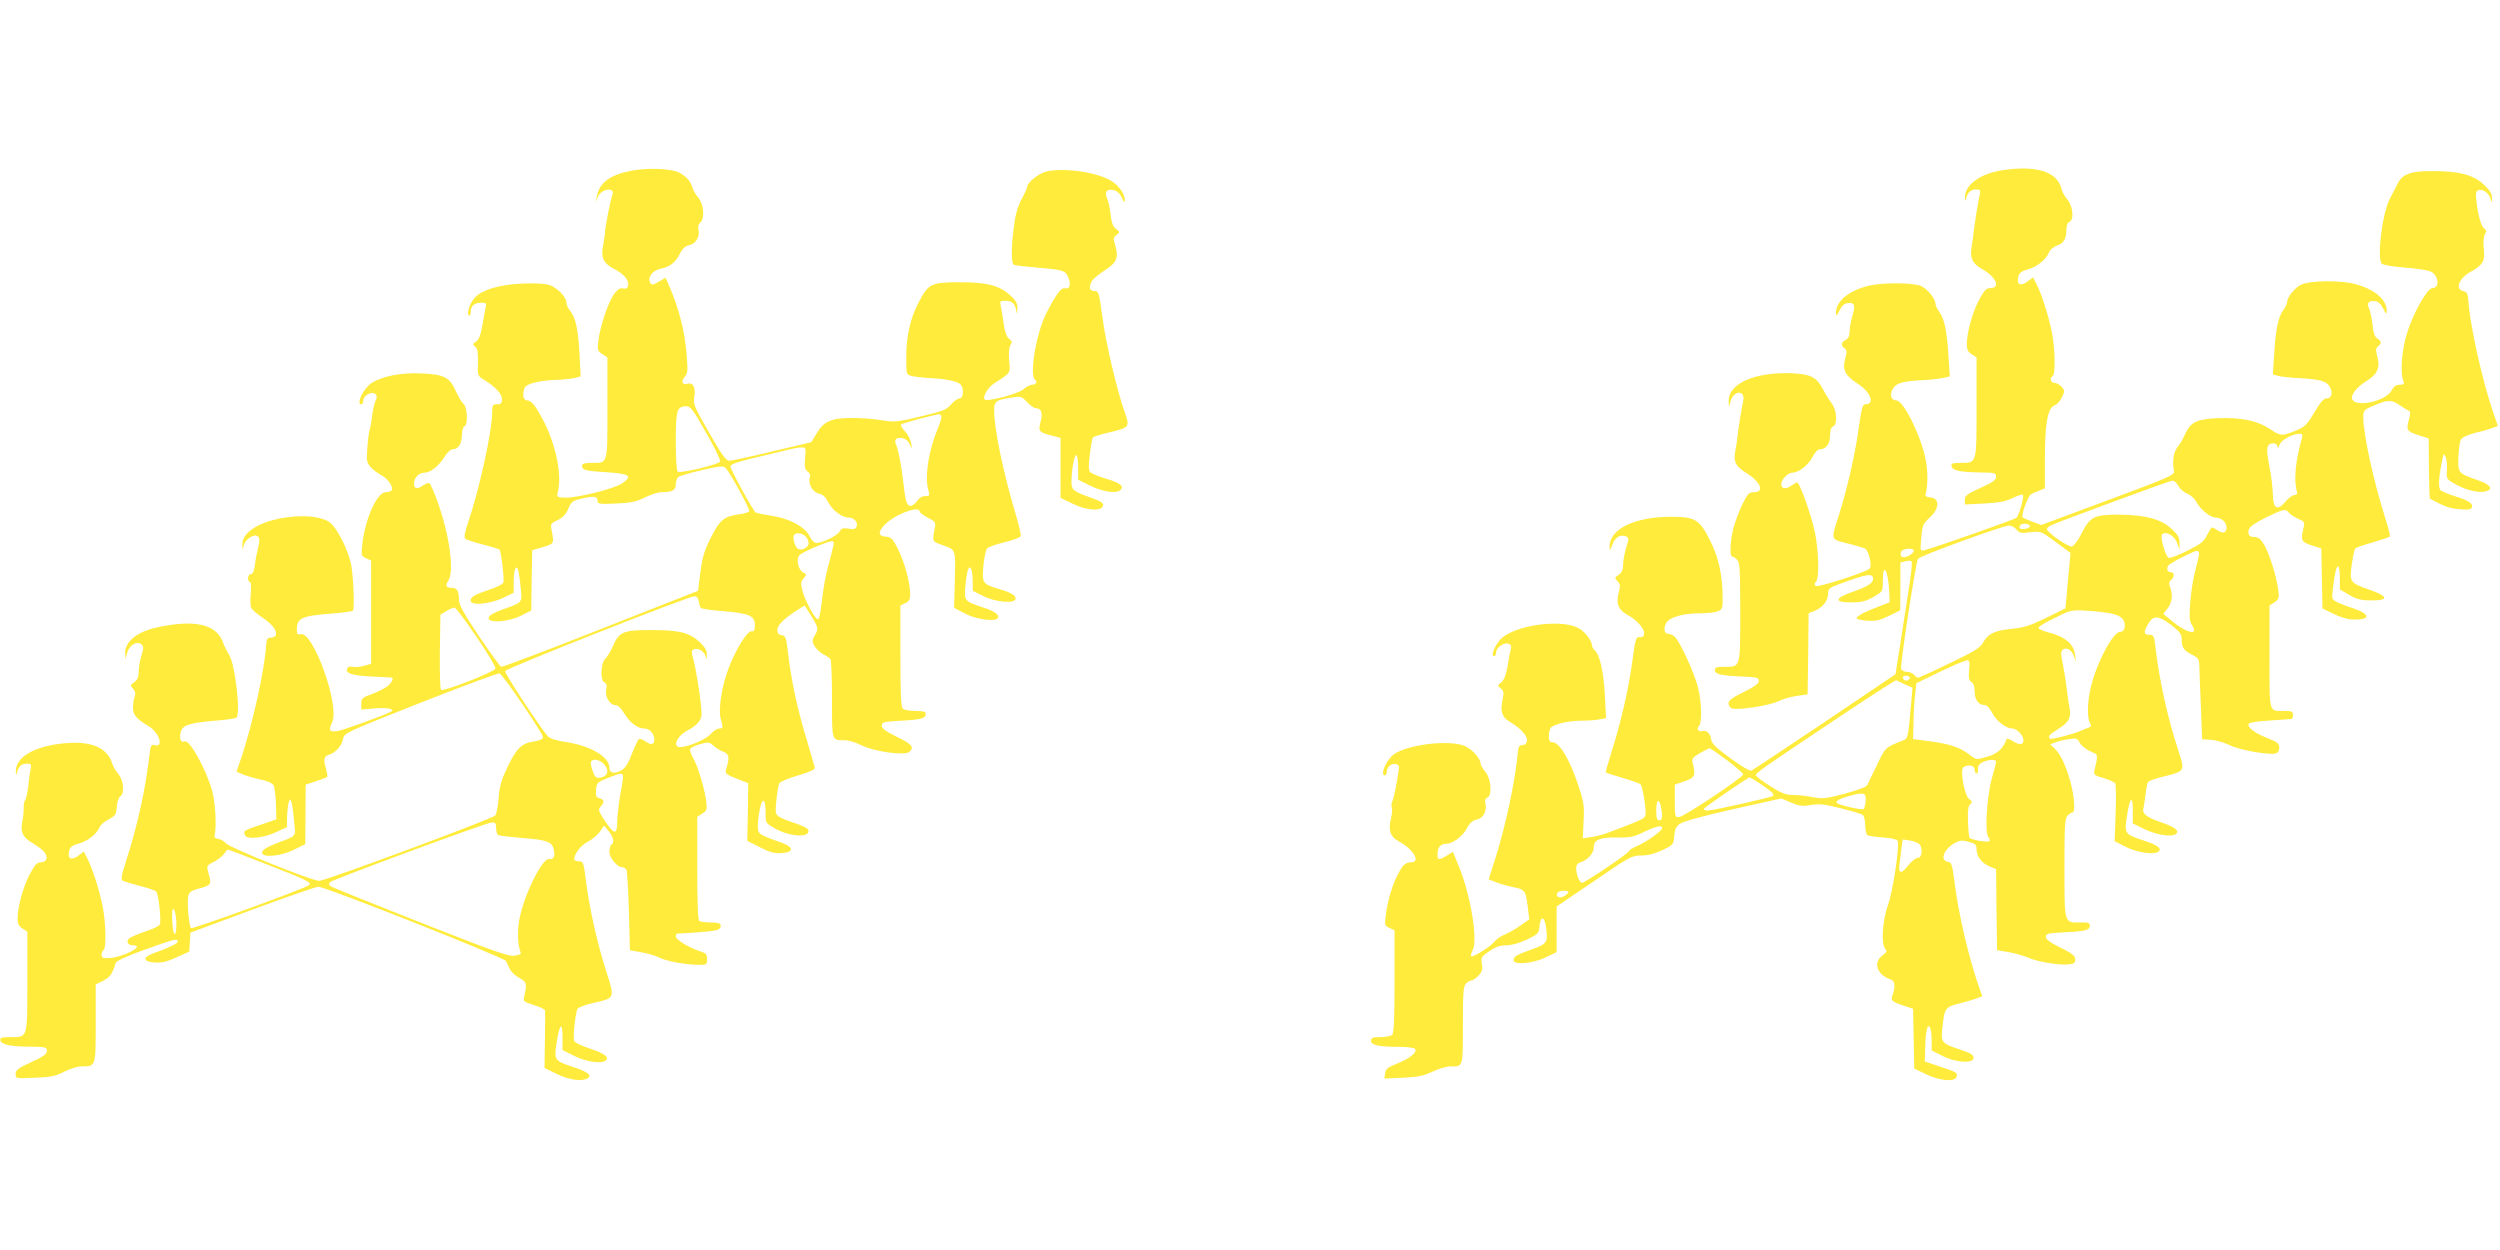
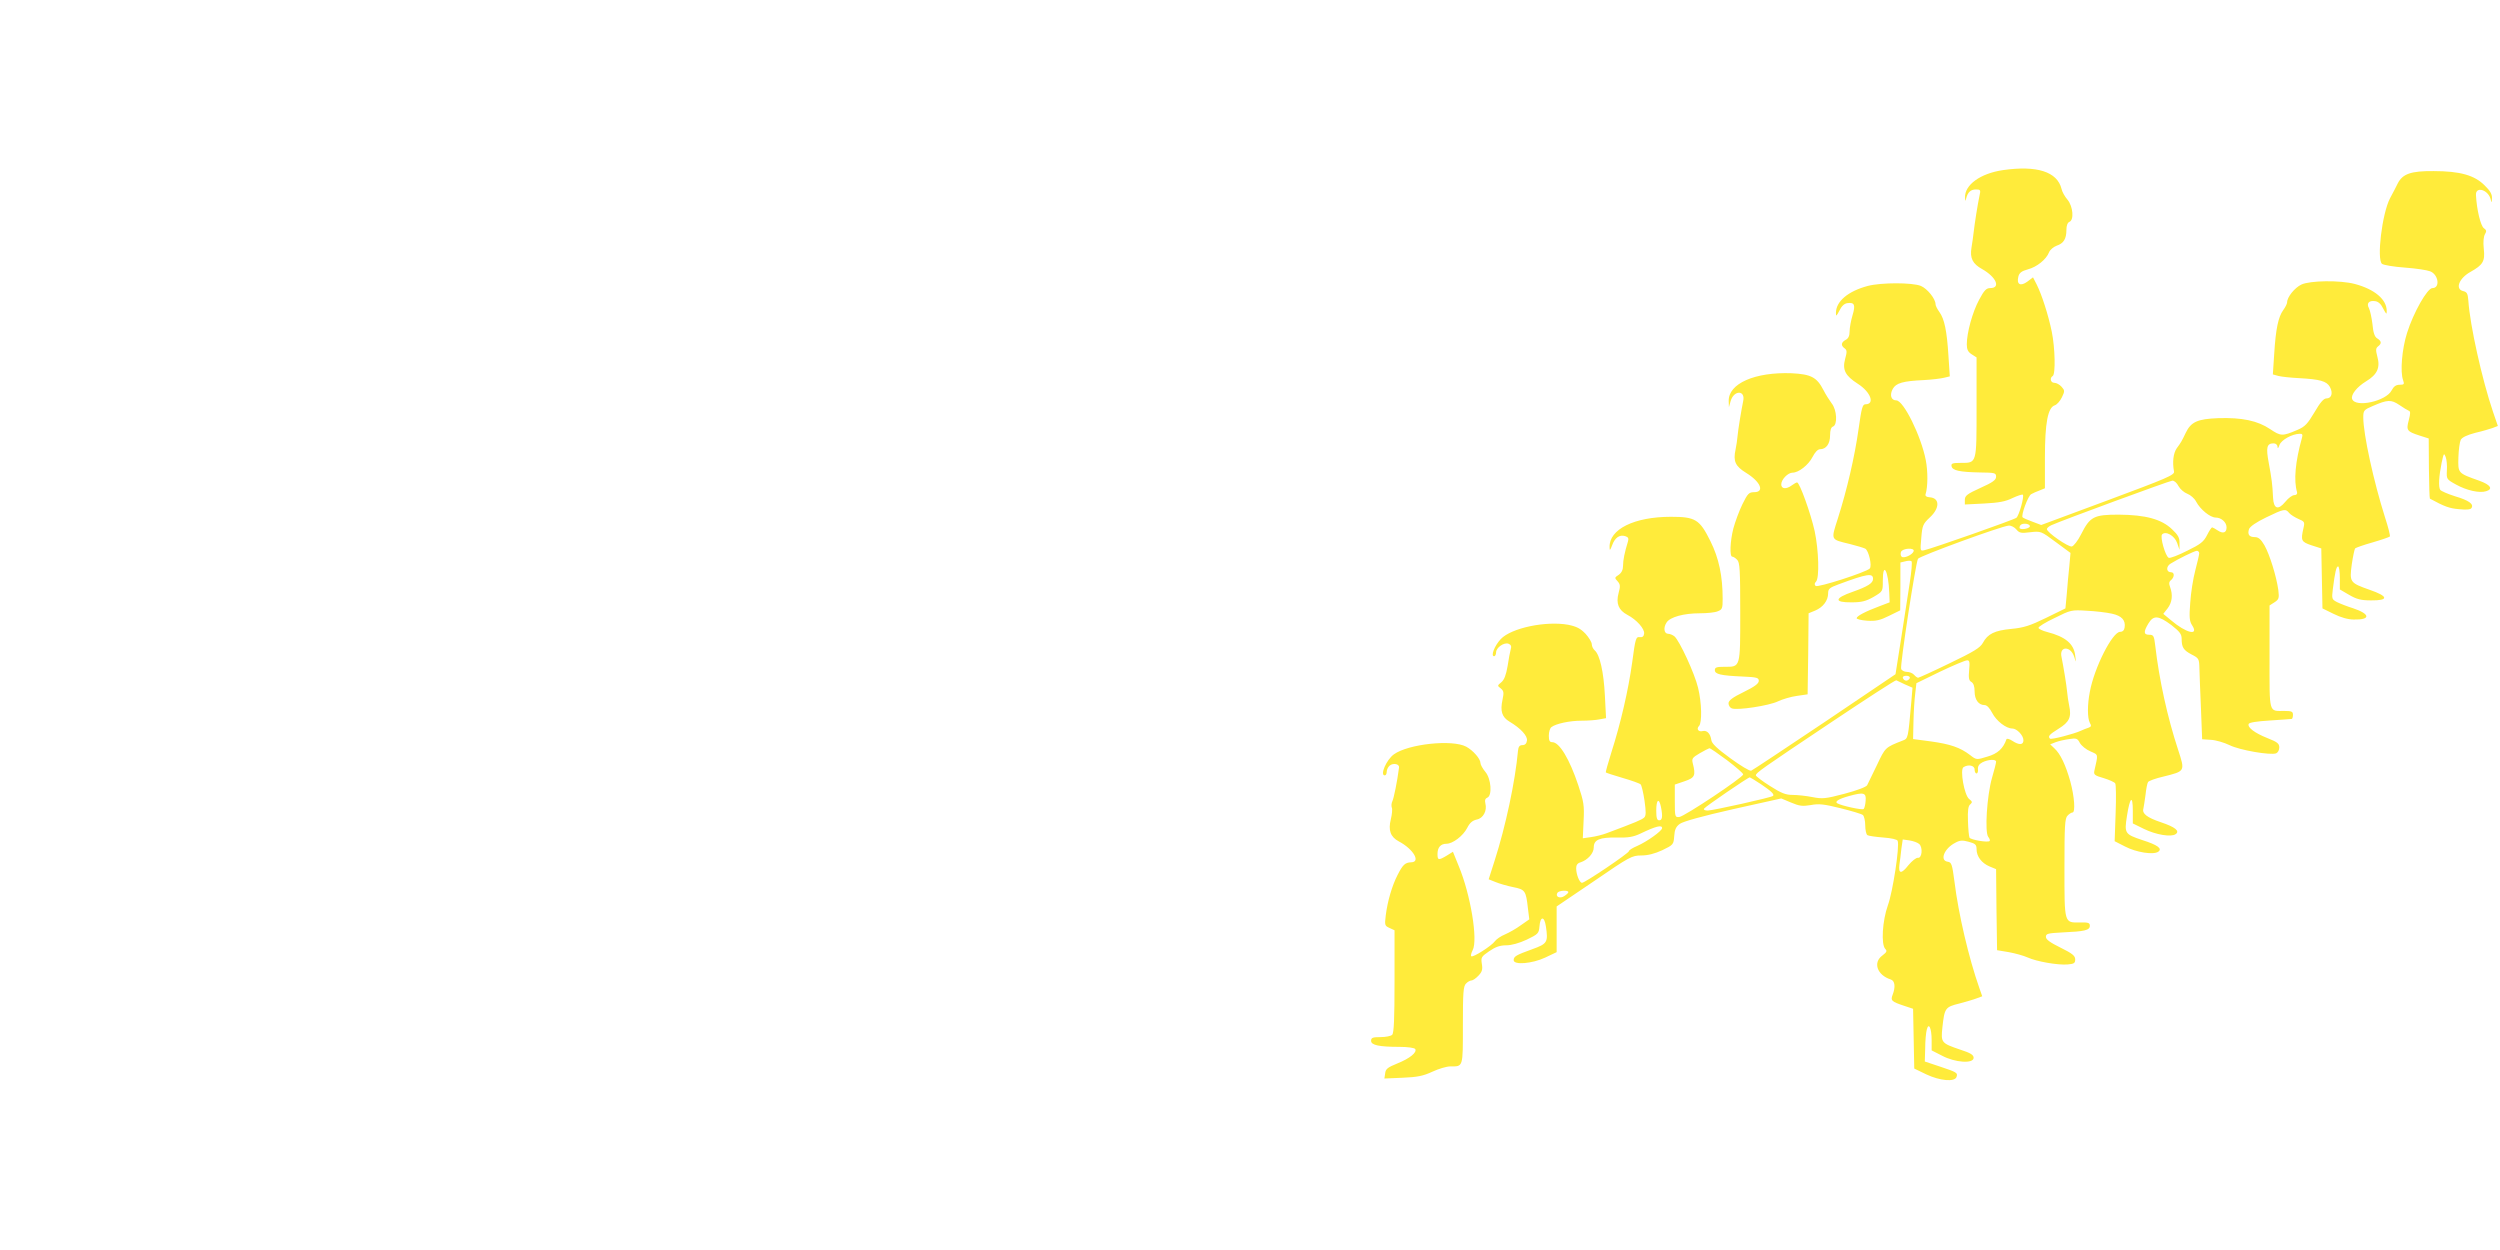
<svg xmlns="http://www.w3.org/2000/svg" version="1.0" width="1280pt" height="640pt" viewBox="0 0 1280 640" preserveAspectRatio="xMidYMid meet">
  <g transform="translate(0,640) scale(0.1,-0.1)" fill="#ffeb3b" stroke="none">
-     <path d="M3233 5526 c-110 -21 -165 -62 -177 -131 l-6 -30 12 28 c18 42 90 51 73 8 -9 -22 -36 -161 -37 -186 0 -11 -5 -43 -10 -72 -13 -63 1 -92 62 -123 22 -11 47 -31 56 -45 20 -31 11 -59 -16 -52 -15 4 -27 -4 -44 -26 -30 -39 -73 -165 -82 -239 -6 -51 -5 -55 20 -71 l26 -17 0 -260 c0 -294 4 -280 -84 -280 -33 0 -46 -4 -46 -14 0 -23 15 -27 128 -34 119 -8 133 -19 75 -58 -40 -27 -233 -75 -291 -72 -42 2 -43 3 -35 33 20 81 -9 229 -69 350 -43 84 -66 115 -89 115 -20 0 -26 30 -13 64 8 21 74 38 159 41 39 1 83 6 99 10 l29 8 -6 116 c-7 126 -19 182 -48 220 -11 13 -19 32 -19 42 0 28 -47 76 -87 90 -23 7 -74 10 -142 7 -117 -6 -201 -31 -240 -72 -25 -27 -44 -83 -30 -91 5 -4 9 4 9 17 0 32 18 48 53 48 27 0 29 -2 23 -27 -3 -16 -11 -57 -17 -93 -8 -45 -17 -69 -32 -79 -18 -13 -18 -15 -4 -26 12 -8 15 -28 14 -80 -2 -69 -2 -69 32 -90 56 -34 91 -71 91 -99 0 -21 -5 -26 -25 -26 -22 0 -25 -4 -25 -39 0 -98 -65 -395 -124 -568 -18 -54 -21 -74 -13 -82 7 -5 47 -18 90 -29 43 -11 81 -23 84 -25 9 -9 26 -155 20 -170 -3 -8 -36 -25 -74 -37 -75 -25 -93 -36 -93 -56 0 -26 96 -17 162 13 l58 28 0 55 c0 63 13 96 24 58 3 -12 9 -53 12 -89 8 -76 11 -73 -91 -109 -46 -16 -71 -31 -73 -42 -6 -30 98 -24 164 9 l54 27 2 154 3 155 55 16 c59 18 57 16 44 88 -6 30 -3 34 31 50 27 13 43 30 55 59 16 37 22 41 74 53 59 13 76 10 76 -16 0 -13 14 -15 93 -11 76 3 104 9 149 31 30 15 68 27 84 27 56 0 74 10 74 40 0 15 6 32 13 38 6 5 61 21 120 35 93 21 110 23 122 11 24 -25 127 -213 121 -222 -3 -5 -26 -12 -51 -15 -78 -11 -100 -29 -145 -119 -34 -67 -44 -101 -54 -178 l-12 -95 -498 -196 c-275 -109 -504 -195 -510 -193 -6 3 -57 73 -114 157 -76 114 -102 160 -102 184 0 46 -9 63 -34 63 -33 0 -38 10 -20 38 31 48 5 236 -57 407 -17 47 -35 87 -40 91 -5 3 -19 -2 -31 -10 -32 -23 -48 -20 -48 8 0 31 25 56 54 56 30 0 71 33 102 81 14 23 32 39 43 39 28 0 45 27 46 73 1 22 6 42 13 45 19 6 15 97 -4 113 -9 7 -26 36 -39 64 -32 73 -60 88 -176 93 -104 5 -198 -13 -255 -48 -42 -26 -83 -110 -54 -110 6 0 10 9 10 20 0 26 45 49 62 32 9 -9 9 -18 0 -36 -6 -14 -14 -49 -17 -78 -4 -29 -9 -60 -12 -68 -6 -15 -13 -87 -15 -143 -1 -32 22 -60 73 -89 37 -20 64 -61 54 -79 -4 -5 -17 -9 -30 -9 -44 0 -105 -134 -120 -266 -6 -58 -6 -61 19 -72 l26 -12 0 -264 0 -265 -37 -10 c-20 -6 -47 -8 -59 -5 -14 4 -23 0 -27 -11 -9 -23 27 -34 131 -39 48 -3 90 -5 95 -5 14 -2 7 -20 -15 -41 -12 -11 -48 -30 -80 -42 -53 -19 -58 -23 -58 -51 l0 -30 68 6 c63 5 106 -3 85 -16 -26 -16 -243 -95 -275 -100 -42 -6 -47 3 -27 46 39 86 -98 466 -161 450 -17 -4 -20 0 -20 24 0 59 24 70 183 82 53 4 100 11 104 14 8 9 4 150 -7 223 -14 89 -81 217 -123 237 -49 24 -124 30 -210 18 -137 -19 -228 -76 -226 -139 l1 -27 7 25 c9 32 55 60 72 43 9 -9 9 -23 1 -55 -6 -24 -14 -64 -17 -90 -4 -32 -11 -48 -21 -48 -8 0 -14 -9 -14 -20 0 -11 4 -20 10 -20 6 0 7 -23 4 -59 -4 -32 -2 -66 3 -75 5 -9 31 -31 58 -49 72 -47 92 -102 37 -102 -13 0 -18 -10 -20 -45 -8 -124 -70 -402 -126 -568 l-25 -73 32 -14 c18 -7 58 -19 90 -26 36 -7 62 -19 68 -30 5 -10 10 -53 12 -96 l2 -78 -78 -27 c-90 -30 -92 -31 -83 -54 9 -24 97 -15 163 17 l52 24 1 55 c1 30 5 64 9 74 7 19 8 18 14 -5 4 -13 10 -56 13 -96 8 -82 18 -69 -101 -115 -37 -14 -61 -30 -63 -41 -6 -30 91 -23 162 12 l59 29 1 152 1 153 53 17 c29 10 55 19 57 22 3 2 0 20 -5 39 -15 51 -12 67 13 74 35 11 66 45 73 80 6 32 7 33 397 187 216 85 398 153 405 150 17 -6 222 -307 222 -326 0 -10 -15 -17 -45 -22 -64 -9 -90 -34 -136 -130 -32 -67 -42 -100 -46 -159 -3 -41 -11 -82 -17 -90 -13 -17 -869 -335 -902 -335 -37 0 -457 169 -477 192 -10 12 -28 22 -40 23 -16 2 -21 7 -18 21 11 44 3 173 -14 229 -33 113 -114 258 -139 249 -20 -8 -29 12 -21 46 8 37 43 49 176 60 53 4 102 11 109 15 24 15 -6 277 -38 325 -10 14 -24 43 -32 65 -35 90 -145 114 -335 73 -103 -22 -166 -73 -164 -132 l1 -31 9 33 c11 39 50 62 73 43 12 -10 12 -18 0 -58 -8 -25 -14 -63 -14 -83 0 -28 -6 -41 -23 -53 -21 -14 -21 -16 -6 -33 11 -13 14 -25 9 -39 -5 -11 -9 -36 -9 -56 -1 -39 16 -59 80 -97 56 -34 79 -113 29 -97 -16 5 -19 -2 -25 -52 -20 -173 -61 -361 -118 -536 -25 -77 -29 -100 -19 -106 7 -4 47 -16 88 -27 41 -10 79 -23 84 -29 12 -15 27 -152 18 -169 -4 -8 -38 -24 -76 -36 -37 -12 -73 -28 -81 -35 -17 -16 -6 -35 20 -35 65 0 -44 -59 -118 -65 -36 -2 -43 0 -43 16 0 10 4 21 10 24 15 9 12 144 -5 227 -18 87 -51 189 -77 241 l-19 37 -29 -22 c-36 -26 -56 -14 -46 26 5 19 16 28 49 37 44 11 94 50 107 84 4 11 25 29 46 40 35 18 39 24 42 65 2 26 10 48 18 53 23 13 18 81 -10 114 -13 15 -27 39 -31 53 -28 90 -123 123 -282 100 -133 -19 -215 -74 -212 -142 1 -20 2 -20 6 -3 8 31 23 45 50 45 23 0 25 -3 19 -32 -4 -18 -9 -58 -12 -88 -4 -30 -10 -60 -15 -66 -5 -6 -8 -24 -8 -40 1 -16 -2 -46 -6 -66 -12 -57 0 -84 49 -113 24 -14 51 -34 60 -44 24 -27 17 -56 -14 -56 -20 0 -31 -11 -57 -60 -34 -63 -63 -169 -63 -228 0 -26 6 -39 25 -51 l25 -16 0 -255 c0 -293 3 -285 -86 -285 -47 0 -55 -3 -52 -17 4 -22 54 -32 161 -32 71 -1 77 -3 77 -22 0 -16 -18 -29 -80 -57 -67 -31 -80 -41 -80 -61 0 -23 0 -23 98 -19 83 3 107 8 151 31 29 15 68 27 88 27 74 0 73 -3 73 220 l0 200 39 19 c35 18 46 34 64 92 3 9 61 36 149 67 150 54 168 59 168 41 0 -10 -44 -31 -125 -60 -57 -21 -53 -43 8 -47 37 -2 63 4 112 27 l64 29 3 49 3 48 315 117 c173 64 326 117 340 118 36 0 951 -362 960 -380 4 -8 13 -27 20 -41 7 -15 28 -35 49 -46 37 -20 40 -29 26 -90 -7 -31 -7 -31 49 -49 31 -10 57 -22 57 -28 1 -6 0 -75 -1 -153 l-2 -141 63 -31 c65 -31 129 -40 159 -21 23 15 -3 34 -82 59 -89 30 -92 34 -78 123 15 97 30 111 30 27 l0 -65 57 -29 c59 -30 138 -43 162 -26 25 16 -4 38 -81 63 -38 12 -73 29 -78 38 -7 14 3 122 15 161 3 10 32 22 79 33 118 27 115 21 68 169 -44 137 -85 319 -103 465 -11 87 -13 92 -35 92 -13 0 -24 5 -24 10 0 28 34 72 69 90 22 11 49 34 62 51 l22 32 24 -29 c24 -31 30 -59 13 -69 -5 -3 -10 -20 -10 -36 0 -31 40 -79 66 -79 7 0 16 -6 21 -12 4 -7 10 -103 13 -213 l5 -200 60 -11 c33 -6 74 -18 91 -27 35 -18 137 -37 202 -37 40 0 42 1 42 29 0 25 -5 31 -37 41 -56 18 -123 59 -123 75 0 8 3 15 8 15 55 2 173 11 194 16 18 3 28 12 28 23 0 14 -10 17 -49 18 -27 0 -54 4 -60 7 -8 5 -11 91 -11 270 l0 264 26 17 c24 15 25 20 19 68 -10 68 -42 173 -66 216 -11 19 -18 39 -15 46 2 6 25 18 50 25 43 12 48 11 69 -8 12 -11 34 -25 50 -31 29 -11 33 -27 18 -79 -11 -36 -14 -33 82 -71 l28 -11 -2 -148 -3 -147 65 -33 c50 -26 74 -32 109 -30 65 4 66 30 3 53 -120 42 -123 45 -123 86 0 21 5 61 11 90 14 62 29 49 29 -26 0 -50 1 -50 50 -78 77 -43 183 -47 168 -5 -3 7 -32 22 -64 32 -33 10 -70 25 -82 33 -23 14 -23 18 -17 86 4 40 11 79 15 87 5 8 48 26 97 40 60 18 87 30 85 40 -2 7 -21 72 -42 144 -48 157 -77 296 -94 431 -10 92 -13 100 -34 103 -15 2 -22 10 -22 26 0 25 33 58 97 99 l43 27 23 -37 c49 -77 49 -81 30 -114 -16 -27 -16 -32 -3 -57 9 -14 29 -33 45 -42 17 -8 33 -19 37 -25 4 -5 8 -98 8 -206 0 -217 -3 -209 66 -209 19 0 57 -12 85 -26 64 -32 220 -54 244 -34 28 23 15 40 -62 77 -59 29 -78 43 -78 58 0 18 8 20 100 25 105 6 125 12 125 36 0 10 -14 14 -53 14 -29 0 -58 5 -65 12 -9 9 -12 83 -12 270 l0 258 25 12 c20 9 25 18 25 47 0 57 -28 160 -61 227 -27 55 -35 63 -62 66 -40 4 -43 19 -13 55 47 56 186 110 186 72 0 -5 19 -18 41 -30 38 -19 41 -23 35 -52 -13 -70 -13 -69 34 -86 76 -27 72 -18 69 -178 l-4 -145 57 -30 c53 -28 147 -42 164 -25 16 16 -10 37 -73 57 -96 32 -97 33 -90 110 3 36 9 73 13 83 11 30 24 0 24 -58 l1 -50 54 -27 c63 -32 165 -40 165 -13 0 17 -25 32 -88 50 -82 25 -85 30 -77 119 4 42 13 83 20 89 7 7 47 21 89 31 43 10 80 24 82 31 3 6 -11 64 -30 127 -58 193 -106 424 -106 515 0 49 9 56 93 68 44 7 49 5 76 -24 16 -17 36 -31 44 -31 28 0 37 -23 25 -69 -13 -50 -9 -55 60 -72 l42 -11 0 -154 0 -153 64 -31 c73 -35 148 -39 154 -8 2 12 -12 22 -55 37 -101 36 -108 42 -107 87 1 62 14 134 25 134 5 0 9 -28 9 -63 l0 -63 56 -28 c65 -33 136 -45 159 -26 24 20 2 37 -75 60 -37 11 -73 26 -79 34 -8 9 -8 35 -1 90 5 43 12 81 15 85 2 5 39 17 80 26 109 26 110 28 85 100 -41 115 -99 361 -116 493 -17 126 -19 132 -41 132 -25 0 -30 19 -13 51 6 10 35 34 65 54 62 39 74 66 55 128 -11 37 -10 42 7 54 17 14 17 15 -3 31 -16 12 -23 33 -28 74 -3 32 -11 69 -18 83 -15 33 0 50 36 41 16 -4 31 -18 40 -39 11 -24 15 -27 15 -12 1 34 -36 83 -80 105 -82 43 -250 63 -328 40 -35 -10 -91 -56 -91 -74 0 -6 -13 -36 -30 -67 -20 -39 -32 -81 -39 -140 -14 -106 -14 -186 -1 -194 6 -4 59 -10 118 -15 134 -11 148 -15 162 -51 15 -36 6 -62 -17 -55 -19 6 -47 -32 -98 -132 -51 -104 -86 -318 -55 -337 14 -9 3 -25 -17 -25 -8 0 -28 -10 -43 -23 -28 -24 -185 -65 -198 -53 -13 13 15 61 48 83 87 56 83 50 77 116 -3 37 -1 67 6 79 10 16 9 22 -6 33 -13 9 -22 35 -28 77 -5 35 -11 75 -15 91 -6 25 -4 27 24 27 33 0 48 -13 55 -50 3 -20 5 -19 6 9 1 26 -6 41 -34 66 -55 53 -120 70 -262 70 -145 0 -160 -7 -211 -106 -42 -81 -62 -171 -62 -280 0 -86 0 -87 28 -94 15 -4 59 -9 97 -11 85 -4 145 -18 156 -36 16 -25 10 -68 -8 -68 -10 0 -29 -14 -43 -30 -22 -27 -41 -35 -155 -62 -121 -29 -135 -30 -198 -20 -37 7 -107 12 -155 12 -106 0 -145 -17 -182 -81 l-26 -43 -199 -47 c-110 -27 -209 -48 -221 -48 -16 -1 -38 29 -103 143 -78 136 -83 147 -76 186 8 46 -7 74 -36 65 -25 -8 -34 13 -13 36 15 16 16 31 10 106 -9 123 -37 235 -88 355 l-20 46 -35 -20 c-28 -17 -37 -18 -43 -8 -17 28 9 65 52 74 47 9 75 31 98 75 14 29 28 41 50 46 34 8 55 44 46 81 -4 13 0 27 9 34 24 20 19 93 -9 127 -13 15 -27 39 -31 53 -9 32 -33 58 -67 76 -40 21 -162 26 -245 10z m382 -1341 c43 -74 75 -141 72 -148 -6 -15 -201 -62 -217 -52 -6 4 -10 66 -10 155 0 161 6 180 55 180 20 0 36 -21 100 -135z m1205 79 c0 -8 -9 -36 -20 -62 -47 -113 -67 -249 -46 -314 7 -25 6 -28 -17 -28 -15 0 -31 -9 -41 -25 -9 -14 -25 -25 -35 -25 -18 0 -26 26 -36 120 -8 77 -27 175 -37 193 -13 26 3 41 35 33 15 -3 30 -17 36 -33 11 -27 11 -27 6 7 -3 19 -17 47 -32 62 -15 15 -23 31 -19 35 7 7 166 49 194 52 6 0 12 -6 12 -15z m-698 -209 c-4 -46 -1 -58 13 -69 11 -8 16 -20 12 -29 -12 -31 13 -77 45 -84 21 -4 34 -17 49 -45 21 -41 70 -78 105 -78 27 0 48 -25 40 -46 -5 -13 -15 -15 -41 -11 -28 5 -37 2 -46 -14 -11 -21 -88 -59 -119 -59 -11 0 -26 15 -37 38 -25 47 -102 88 -197 102 -38 6 -73 13 -77 16 -13 8 -129 220 -129 236 0 11 31 22 118 43 64 15 140 33 167 40 28 7 62 14 76 14 25 1 26 0 21 -54z m2 -401 c9 -8 16 -24 16 -35 0 -23 -39 -42 -57 -27 -14 11 -26 56 -18 68 9 15 42 12 59 -6z m142 -51 c-3 -16 -15 -62 -26 -103 -12 -41 -26 -121 -32 -177 -10 -81 -15 -100 -25 -92 -21 18 -63 100 -75 146 -9 37 -8 46 7 63 16 17 16 19 -3 29 -26 14 -37 70 -18 89 15 16 142 70 165 71 10 1 12 -7 7 -26z m-688 -283 c2 -14 7 -29 11 -33 4 -4 55 -12 113 -16 134 -11 163 -24 163 -71 0 -27 -4 -34 -17 -32 -21 3 -79 -89 -117 -188 -36 -91 -54 -213 -41 -261 13 -46 13 -49 -8 -49 -10 0 -30 -13 -44 -29 -32 -35 -153 -80 -171 -62 -17 17 11 60 53 81 46 23 72 53 72 82 0 56 -28 239 -48 305 -4 16 -1 25 9 29 22 8 55 -12 60 -38 3 -18 5 -16 6 8 1 22 -8 38 -32 62 -53 52 -105 66 -247 66 -148 1 -170 -8 -202 -82 -11 -26 -29 -55 -39 -65 -24 -23 -27 -112 -4 -121 10 -4 13 -14 9 -36 -8 -36 18 -80 46 -80 13 0 30 -15 47 -44 28 -46 68 -76 101 -76 28 0 52 -26 52 -56 0 -28 -16 -31 -48 -8 -12 8 -26 13 -31 10 -5 -4 -21 -38 -36 -76 -21 -54 -34 -74 -57 -86 -35 -18 -58 -12 -58 15 0 56 -96 113 -224 132 -47 7 -81 18 -91 29 -37 41 -223 324 -219 334 6 15 944 385 969 383 13 -1 21 -11 23 -27z m-1138 -181 c56 -82 100 -156 97 -162 -7 -18 -268 -120 -279 -109 -5 5 -7 93 -6 197 l3 188 30 18 c17 10 35 18 42 18 6 1 57 -67 113 -150z m650 -649 c32 -32 23 -67 -19 -72 -19 -2 -26 4 -37 36 -8 21 -11 42 -8 47 9 16 43 10 64 -11z m100 -67 c0 -10 -7 -54 -15 -98 -8 -44 -14 -104 -15 -132 0 -69 -15 -68 -63 4 -33 51 -36 58 -22 73 21 23 19 37 -6 43 -17 5 -20 12 -17 43 3 36 6 39 58 60 69 28 80 28 80 7z m-650 -262 c0 -17 5 -33 10 -36 6 -4 59 -10 118 -15 132 -10 158 -19 167 -59 8 -36 0 -53 -23 -49 -36 6 -130 -185 -153 -310 -11 -57 -8 -134 5 -163 6 -13 0 -17 -29 -22 -30 -5 -105 21 -483 170 -246 97 -453 180 -460 186 -8 6 -9 14 -3 20 14 14 803 306 829 306 18 1 22 -4 22 -28z m-1170 -188 c207 -81 226 -91 212 -105 -16 -16 -597 -227 -604 -220 -10 10 -22 137 -14 165 4 19 16 27 48 36 67 17 71 22 59 67 -15 53 -16 51 27 73 20 11 43 29 50 40 7 12 15 21 19 21 4 0 95 -35 203 -77z m-467 -296 c1 -31 -2 -58 -8 -59 -6 -2 -11 26 -13 67 -2 51 0 67 8 59 6 -6 12 -36 13 -67z" />
    <path d="M10255 5529 c-116 -17 -197 -76 -194 -141 1 -20 2 -21 6 -3 8 31 23 45 50 45 23 0 25 -3 18 -32 -9 -42 -25 -143 -30 -188 -2 -19 -7 -54 -11 -78 -9 -54 6 -83 55 -110 72 -41 96 -97 41 -97 -20 0 -31 -11 -57 -60 -34 -63 -63 -169 -63 -228 0 -26 6 -39 25 -51 l25 -16 0 -255 c0 -291 2 -285 -81 -285 -43 0 -50 -3 -47 -17 4 -22 41 -30 146 -32 76 -1 82 -2 82 -22 0 -16 -17 -29 -80 -57 -68 -31 -80 -40 -80 -61 l0 -24 99 5 c75 4 109 10 145 28 26 12 50 20 53 17 8 -9 -19 -106 -33 -118 -12 -10 -427 -156 -471 -166 -22 -5 -22 -4 -16 63 5 64 9 72 44 105 52 48 51 100 -2 103 -16 1 -23 7 -20 16 12 38 12 118 1 174 -24 124 -114 306 -151 306 -27 0 -35 28 -18 59 17 30 52 40 159 45 41 2 88 8 104 12 l29 7 -7 106 c-8 129 -21 188 -46 223 -11 15 -20 33 -20 40 0 28 -42 80 -75 94 -44 18 -203 18 -272 0 -101 -27 -163 -79 -163 -138 0 -20 2 -18 18 12 11 23 25 36 41 38 36 5 42 -9 26 -62 -8 -27 -15 -64 -15 -82 0 -23 -6 -37 -20 -44 -24 -13 -26 -29 -5 -44 12 -9 12 -18 2 -54 -15 -56 1 -86 65 -127 66 -42 89 -105 39 -105 -15 0 -20 -19 -35 -126 -20 -142 -59 -310 -106 -458 -36 -113 -39 -107 60 -131 36 -9 72 -20 80 -24 18 -10 36 -89 23 -102 -19 -19 -267 -99 -277 -89 -7 7 -6 14 2 22 18 18 14 161 -7 259 -20 90 -77 249 -90 249 -4 0 -16 -7 -27 -15 -28 -21 -54 -19 -54 5 0 25 34 60 58 60 31 0 81 39 102 80 13 25 27 40 39 40 31 0 51 28 51 71 0 26 5 42 15 45 24 9 20 86 -7 119 -11 15 -31 46 -42 68 -34 66 -64 81 -163 86 -188 7 -325 -53 -322 -143 l1 -31 9 32 c17 57 77 56 64 -1 -9 -44 -26 -145 -29 -181 -1 -16 -6 -47 -10 -67 -13 -60 -1 -85 54 -119 75 -46 96 -99 41 -99 -26 0 -33 -7 -60 -62 -17 -35 -37 -90 -46 -123 -17 -66 -20 -145 -6 -145 5 0 17 -7 25 -16 14 -13 16 -52 16 -268 0 -288 2 -280 -81 -280 -40 0 -49 -3 -49 -17 0 -21 30 -28 145 -33 70 -3 80 -6 80 -22 0 -14 -22 -30 -77 -57 -58 -28 -78 -44 -78 -58 0 -11 8 -23 17 -26 28 -11 191 14 236 36 23 11 67 24 97 28 l55 8 3 208 2 207 34 14 c40 17 66 51 66 88 0 23 7 29 53 46 148 55 177 59 177 28 0 -22 -28 -39 -104 -66 -95 -33 -97 -55 -6 -54 52 0 74 6 113 28 47 28 47 28 47 82 0 104 29 51 33 -61 l2 -49 -50 -19 c-75 -28 -118 -51 -119 -62 -1 -5 24 -11 54 -13 44 -3 66 2 112 25 l57 28 1 122 0 123 25 6 c14 4 29 4 32 0 4 -3 0 -52 -9 -109 -9 -56 -29 -185 -44 -285 l-29 -184 -363 -245 c-200 -134 -370 -247 -376 -249 -7 -3 -55 26 -107 64 -67 49 -95 75 -97 93 -5 33 -22 51 -44 46 -22 -6 -34 11 -19 26 16 16 14 120 -5 196 -17 72 -95 241 -121 263 -9 7 -23 13 -32 13 -21 0 -26 31 -8 58 18 28 88 47 171 47 36 0 76 4 90 10 24 9 26 15 26 64 0 116 -19 208 -63 296 -55 111 -77 124 -202 124 -188 0 -317 -64 -314 -156 0 -19 3 -17 13 10 14 39 38 56 67 47 16 -5 19 -12 14 -28 -17 -55 -25 -95 -25 -123 0 -21 -7 -36 -22 -47 -22 -14 -22 -16 -6 -33 14 -16 15 -25 5 -61 -14 -53 0 -87 45 -111 48 -25 89 -72 86 -96 -2 -15 -9 -20 -23 -18 -19 2 -22 -7 -38 -128 -20 -144 -59 -313 -107 -463 -17 -55 -30 -100 -28 -102 2 -2 41 -15 86 -28 45 -13 87 -28 92 -33 5 -5 14 -43 20 -84 8 -58 8 -77 -2 -86 -12 -11 -42 -24 -192 -80 -21 -8 -57 -17 -80 -20 l-42 -6 4 89 c4 79 1 98 -27 182 -45 135 -97 221 -133 221 -14 0 -18 8 -18 34 0 18 6 38 13 43 23 18 94 33 154 33 33 0 75 3 93 7 l33 6 -6 116 c-6 120 -26 209 -52 231 -8 7 -15 21 -15 31 0 11 -15 35 -32 54 -26 27 -45 37 -88 46 -115 21 -292 -16 -346 -73 -32 -34 -53 -88 -34 -88 5 0 10 9 10 20 0 24 41 53 64 44 12 -5 16 -13 11 -28 -3 -11 -11 -50 -16 -86 -8 -46 -17 -70 -32 -83 -21 -17 -21 -18 -4 -31 16 -13 18 -21 10 -58 -13 -59 -3 -90 36 -113 57 -34 93 -73 89 -97 -2 -15 -10 -23 -23 -23 -15 0 -21 -8 -23 -30 -14 -155 -63 -386 -120 -563 l-30 -94 35 -14 c19 -8 60 -20 90 -26 62 -12 66 -19 76 -109 l7 -56 -43 -30 c-23 -17 -60 -38 -81 -47 -22 -9 -45 -25 -52 -35 -17 -24 -113 -85 -121 -77 -4 3 0 17 7 31 28 52 -11 286 -71 430 l-30 74 -32 -20 c-42 -25 -47 -24 -47 9 0 33 16 52 46 52 32 0 85 40 106 81 13 26 27 38 49 43 33 6 54 45 44 83 -4 16 0 25 10 29 26 10 20 97 -10 132 -14 17 -25 37 -25 45 0 22 -38 65 -73 84 -71 38 -296 14 -370 -39 -39 -28 -73 -108 -47 -108 6 0 10 8 10 19 0 10 7 24 15 31 18 15 51 9 48 -10 -9 -71 -27 -158 -34 -172 -5 -10 -6 -24 -3 -33 4 -8 1 -35 -5 -60 -14 -56 -2 -90 41 -113 74 -39 114 -106 63 -107 -31 -1 -43 -13 -69 -64 -29 -56 -52 -136 -61 -208 -6 -50 -5 -53 19 -64 l26 -12 0 -262 c0 -190 -3 -264 -12 -273 -7 -7 -34 -12 -60 -12 -40 0 -48 -3 -48 -19 0 -22 40 -31 147 -31 41 0 75 -5 79 -11 10 -17 -27 -48 -92 -74 -49 -20 -60 -28 -62 -51 l-4 -26 94 4 c74 3 105 9 152 31 32 15 73 27 91 27 67 0 65 -8 65 210 0 167 2 201 16 214 8 9 21 16 28 16 7 0 23 11 36 25 18 19 22 31 17 60 -5 33 -3 37 38 65 32 22 55 30 87 30 27 0 66 11 105 29 58 28 62 32 65 67 4 54 25 55 33 1 12 -81 8 -89 -70 -117 -83 -30 -95 -37 -95 -56 0 -26 95 -18 161 13 l59 28 0 117 0 117 192 130 c182 125 194 131 241 131 34 0 69 9 108 27 56 27 58 29 61 72 2 33 9 49 29 63 16 12 117 40 272 75 l247 55 50 -21 c43 -18 58 -20 101 -13 41 8 68 5 152 -16 56 -14 108 -29 115 -35 6 -5 12 -29 12 -53 0 -23 5 -46 11 -50 7 -4 43 -9 81 -12 42 -3 72 -10 74 -17 11 -27 -25 -262 -50 -330 -28 -78 -36 -201 -13 -224 10 -10 7 -16 -15 -33 -50 -36 -27 -101 43 -123 21 -7 25 -38 9 -79 -11 -29 -6 -34 60 -56 l45 -15 3 -153 3 -153 62 -30 c70 -33 144 -39 154 -14 8 22 3 25 -84 54 l-78 26 2 68 c0 38 4 80 8 95 10 40 25 8 25 -54 l0 -52 53 -27 c67 -36 162 -42 162 -11 0 15 -16 25 -69 42 -97 33 -99 36 -91 113 11 100 14 105 87 123 34 9 75 21 90 27 l27 10 -15 43 c-54 153 -107 380 -127 543 -12 91 -15 100 -35 103 -42 6 -18 68 39 97 23 13 37 14 69 5 34 -9 40 -15 40 -38 0 -37 26 -71 66 -88 l34 -14 2 -208 3 -207 60 -10 c33 -6 76 -18 96 -27 46 -21 154 -40 205 -36 33 3 39 6 39 26 0 18 -14 30 -75 60 -53 26 -75 42 -75 55 0 17 10 19 85 23 113 5 140 11 140 34 0 15 -8 18 -49 17 -83 -1 -81 -9 -81 279 0 216 2 255 16 268 8 9 20 16 25 16 16 0 10 82 -11 159 -24 85 -51 142 -82 170 l-21 20 28 11 c16 6 47 13 70 16 36 6 42 3 54 -20 8 -14 32 -34 54 -43 42 -19 40 -11 20 -100 -4 -19 2 -24 48 -37 29 -9 56 -21 59 -27 4 -6 5 -75 2 -153 l-5 -143 53 -27 c57 -30 145 -44 170 -27 23 16 -3 35 -82 60 -89 30 -92 34 -78 123 15 97 30 111 30 27 l0 -65 57 -28 c61 -30 139 -43 162 -27 24 16 -3 37 -75 61 -71 24 -97 44 -90 69 2 9 7 41 11 71 3 30 9 60 13 66 4 6 39 19 79 28 112 28 111 26 75 137 -55 167 -97 359 -117 532 -6 52 -9 57 -31 57 -29 0 -30 15 -4 58 26 43 51 41 117 -8 42 -33 53 -46 53 -70 0 -44 9 -59 51 -81 37 -19 39 -22 40 -72 1 -28 4 -122 8 -207 l6 -155 45 -3 c25 -1 68 -14 95 -27 52 -26 210 -53 239 -42 9 4 16 17 16 30 0 20 -10 28 -61 48 -65 26 -102 54 -96 72 2 8 43 14 108 18 57 4 107 7 112 8 4 0 7 10 7 21 0 17 -7 20 -44 20 -81 0 -76 -19 -76 276 l0 264 25 16 c23 15 25 21 20 63 -10 71 -44 181 -71 229 -18 31 -31 42 -49 42 -29 0 -39 13 -30 41 5 13 36 35 88 60 91 44 99 46 118 22 8 -9 29 -22 47 -30 31 -13 33 -16 26 -46 -15 -65 -12 -71 41 -89 l50 -16 3 -154 3 -153 57 -28 c36 -18 74 -29 103 -29 88 -2 86 28 -4 58 -29 9 -65 23 -81 31 -27 14 -28 17 -22 66 11 88 18 117 27 117 5 0 9 -27 9 -59 l0 -59 48 -28 c38 -22 60 -28 112 -28 92 -1 89 21 -7 54 -102 36 -104 39 -92 130 6 41 14 78 17 82 4 4 44 18 90 31 45 13 85 27 88 30 3 3 -8 47 -25 99 -58 183 -111 425 -111 511 0 35 3 39 48 58 76 33 94 34 136 6 20 -14 42 -27 49 -30 9 -3 9 -13 0 -48 -14 -52 -10 -58 55 -79 l47 -15 1 -153 c1 -84 3 -154 5 -155 75 -41 101 -50 149 -54 38 -4 60 -2 64 6 13 20 -13 39 -84 60 -38 12 -72 27 -76 33 -10 15 -7 68 7 138 11 50 12 53 21 30 5 -14 8 -45 6 -69 -2 -44 -2 -45 47 -72 54 -30 120 -45 154 -34 37 11 23 33 -36 54 -110 39 -108 38 -106 119 1 39 7 80 12 90 7 13 33 25 75 36 35 8 75 20 89 25 l26 10 -25 73 c-56 165 -118 444 -126 568 -3 38 -7 45 -28 50 -41 11 -19 66 39 98 64 36 75 54 68 118 -4 35 -1 63 6 75 9 15 8 21 -6 31 -16 12 -36 93 -40 168 -4 50 66 28 76 -24 3 -16 5 -14 6 8 1 21 -9 39 -37 66 -52 53 -127 74 -262 74 -116 1 -159 -14 -184 -64 -7 -14 -24 -48 -39 -75 -41 -79 -69 -313 -41 -336 8 -6 60 -15 116 -19 57 -4 115 -13 130 -19 43 -16 53 -86 12 -86 -26 0 -97 -125 -130 -230 -26 -82 -36 -199 -20 -242 7 -20 5 -23 -18 -23 -18 0 -30 -8 -41 -29 -28 -55 -185 -90 -202 -44 -8 21 24 62 72 91 56 34 73 69 57 126 -9 34 -8 43 3 52 20 15 19 27 -3 41 -14 8 -21 29 -25 73 -4 33 -12 70 -18 82 -14 25 0 41 32 36 16 -2 30 -15 41 -38 16 -30 18 -32 18 -12 0 59 -62 111 -163 138 -75 20 -230 18 -274 -3 -34 -16 -73 -64 -73 -91 0 -7 -9 -25 -20 -40 -25 -35 -38 -94 -46 -223 l-7 -106 29 -8 c16 -4 63 -9 104 -11 108 -6 142 -15 159 -45 17 -31 9 -59 -18 -59 -14 0 -32 -21 -61 -71 -35 -59 -49 -74 -87 -90 -77 -33 -85 -33 -140 4 -64 43 -144 60 -266 56 -106 -4 -139 -19 -166 -75 -21 -44 -24 -49 -46 -79 -18 -26 -23 -72 -14 -119 4 -18 -37 -35 -338 -147 l-342 -127 -45 17 c-25 9 -47 19 -50 22 -10 9 28 112 44 119 8 5 27 13 43 19 l27 11 0 158 c0 177 15 256 51 267 11 4 27 22 36 41 15 31 15 35 -2 54 -10 11 -26 20 -37 20 -19 0 -25 25 -8 35 15 9 12 144 -5 227 -18 87 -51 189 -77 241 l-19 37 -29 -22 c-36 -26 -56 -14 -46 26 5 19 16 28 49 37 46 12 94 51 108 87 5 13 23 28 39 34 36 12 50 35 50 81 0 22 6 37 15 41 25 9 19 79 -9 113 -14 16 -28 41 -31 56 -22 88 -126 121 -300 96z m1531 -1371 c-34 -121 -43 -219 -25 -278 2 -9 -3 -15 -14 -15 -10 0 -31 -15 -46 -34 -37 -45 -60 -37 -63 21 -3 67 -7 97 -22 178 -15 80 -10 100 25 100 11 0 19 -7 20 -17 0 -12 4 -9 10 9 10 26 64 56 103 57 14 1 17 -4 12 -21z m-632 -247 c9 -16 29 -33 45 -39 16 -6 37 -24 45 -40 21 -40 72 -82 101 -82 28 0 55 -24 55 -50 0 -28 -18 -34 -45 -16 -13 9 -27 16 -29 16 -3 0 -15 -18 -26 -40 -17 -34 -34 -47 -102 -80 -45 -23 -87 -39 -94 -36 -17 7 -46 108 -34 120 19 19 64 -7 77 -44 l12 -35 0 34 c1 27 -7 42 -38 71 -54 52 -136 74 -273 75 -128 0 -147 -10 -193 -101 -16 -32 -38 -60 -47 -62 -18 -4 -128 72 -128 89 0 5 10 14 23 20 55 25 604 227 619 228 10 1 24 -12 32 -28z m-761 -206 c-3 -13 -53 -20 -53 -7 0 15 13 23 35 20 11 -2 19 -7 18 -13z m-69 -16 c15 -18 24 -20 71 -14 54 6 55 6 130 -50 l76 -56 -6 -67 c-4 -37 -10 -101 -13 -142 l-7 -75 -100 -49 c-82 -40 -114 -50 -177 -56 -85 -8 -121 -25 -146 -72 -14 -25 -47 -45 -170 -104 -84 -41 -157 -74 -161 -74 -5 0 -14 7 -21 15 -7 8 -23 15 -37 15 -13 0 -26 7 -29 15 -7 16 74 542 86 564 8 14 429 168 465 170 11 1 29 -8 39 -20z m-526 -111 c-6 -19 -51 -39 -62 -28 -5 5 -6 16 -3 24 8 20 71 23 65 4z m1462 -10 c0 -7 -9 -47 -20 -88 -11 -41 -23 -116 -26 -166 -6 -75 -4 -95 10 -116 36 -56 -32 -39 -108 26 l-40 33 22 28 c23 30 28 68 13 109 -7 18 -6 28 5 36 18 16 18 40 0 40 -25 0 -27 29 -3 44 40 25 122 65 135 66 6 0 12 -6 12 -12z m-447 -310 c50 -11 71 -33 65 -71 -2 -14 -10 -22 -23 -22 -39 0 -132 -182 -155 -307 -13 -66 -13 -134 0 -159 9 -15 7 -20 -7 -25 -10 -3 -27 -10 -38 -15 -36 -17 -153 -47 -159 -41 -12 12 -4 21 44 51 55 34 67 59 54 119 -4 20 -9 51 -10 67 -3 36 -20 137 -29 181 -13 57 47 58 65 1 10 -32 10 -32 5 7 -7 60 -50 96 -143 120 -24 6 -44 16 -45 21 -1 6 36 29 83 51 82 41 86 42 165 37 44 -2 101 -9 128 -15z m-731 -289 c-4 -41 -1 -54 12 -61 10 -6 16 -22 16 -48 0 -42 20 -70 51 -70 12 0 26 -15 39 -40 21 -41 71 -80 103 -80 23 0 57 -35 57 -60 0 -25 -22 -26 -57 -3 -15 10 -28 13 -30 8 -16 -47 -45 -74 -98 -89 -55 -17 -56 -17 -88 8 -51 39 -101 56 -201 70 l-91 12 2 90 c1 49 5 113 9 143 l6 53 121 59 c67 32 129 58 138 58 13 1 15 -8 11 -50z m-304 -41 c-3 -7 -11 -13 -18 -13 -7 0 -15 6 -17 13 -3 7 4 12 17 12 13 0 20 -5 18 -12z m-25 -32 l39 -17 -6 -72 c-17 -191 -16 -188 -45 -199 -89 -35 -88 -34 -131 -125 -23 -48 -46 -95 -50 -103 -4 -9 -52 -27 -116 -44 -98 -26 -114 -27 -165 -17 -30 6 -76 11 -100 11 -37 0 -59 9 -117 46 -40 25 -72 50 -72 54 0 13 27 32 389 274 178 119 326 215 330 213 3 -1 23 -11 44 -21z m-911 -388 c46 -35 83 -67 83 -73 0 -15 -300 -215 -327 -218 -22 -2 -23 0 -23 82 l0 84 50 17 c53 18 58 29 42 92 -6 24 -2 29 35 51 24 14 46 25 50 26 4 1 44 -27 90 -61z m1378 -8 c0 -6 -9 -43 -21 -83 -26 -91 -38 -279 -19 -302 7 -9 10 -18 7 -21 -9 -9 -96 6 -103 17 -3 6 -7 44 -8 85 -2 54 1 78 12 86 11 10 11 14 -6 27 -25 20 -48 151 -29 163 25 16 57 9 57 -12 0 -11 4 -20 10 -20 5 0 9 10 7 22 -1 15 6 26 23 35 30 15 70 17 70 3z m-1204 -115 c52 -35 70 -52 62 -60 -7 -8 -309 -75 -334 -75 -15 0 -23 4 -19 10 6 10 225 160 234 160 2 0 28 -16 57 -35z m536 -85 c-1 -19 -6 -38 -10 -42 -7 -7 -115 17 -135 29 -15 9 8 23 59 37 76 21 90 18 86 -24z m-1048 -31 c10 -50 7 -69 -9 -69 -11 0 -15 12 -15 50 0 56 14 67 24 19z m6 -109 c0 -14 -77 -69 -127 -91 -24 -10 -43 -22 -43 -27 0 -10 -225 -162 -240 -162 -13 0 -30 43 -30 75 0 16 7 26 23 30 36 12 67 46 67 76 0 40 30 52 118 51 58 -2 85 3 121 20 79 38 111 46 111 28z m1316 -81 c20 -17 15 -75 -7 -71 -8 1 -30 -16 -48 -38 -36 -46 -52 -45 -46 3 3 17 7 54 10 81 l7 48 35 -5 c19 -3 41 -11 49 -18z m-1796 -247 c0 -4 -10 -13 -21 -20 -23 -15 -47 -3 -35 17 8 12 56 15 56 3z" />
  </g>
</svg>